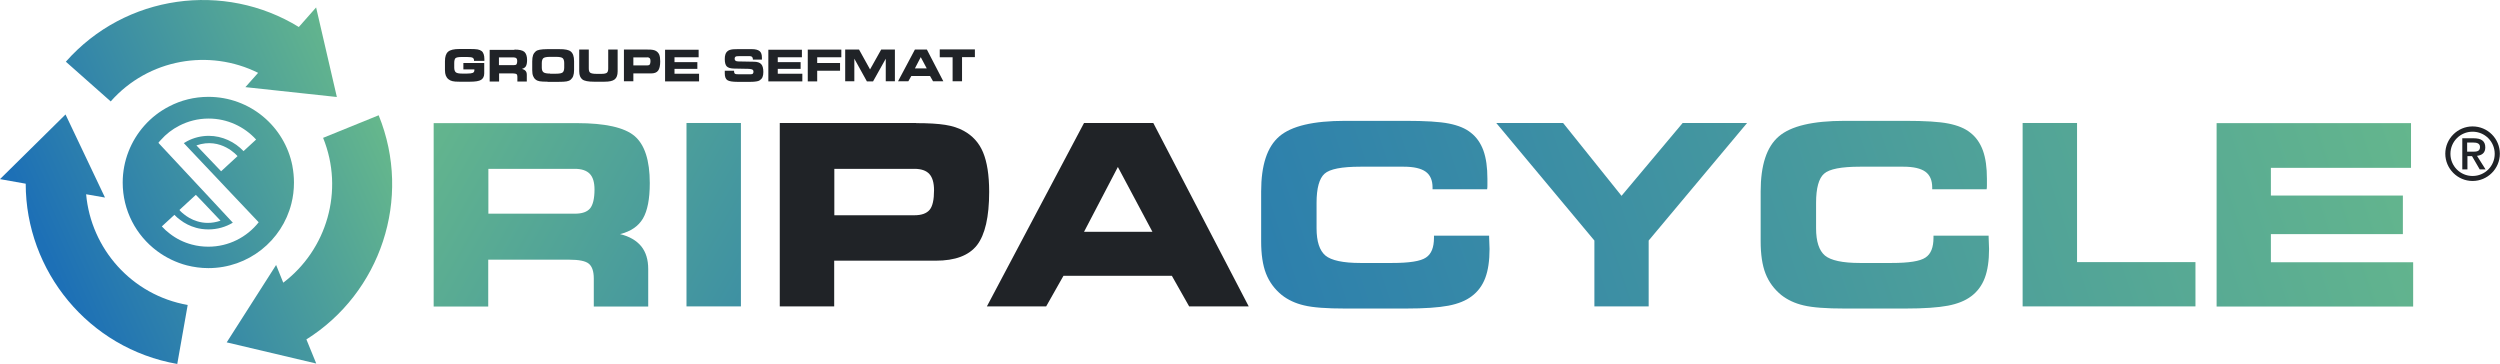
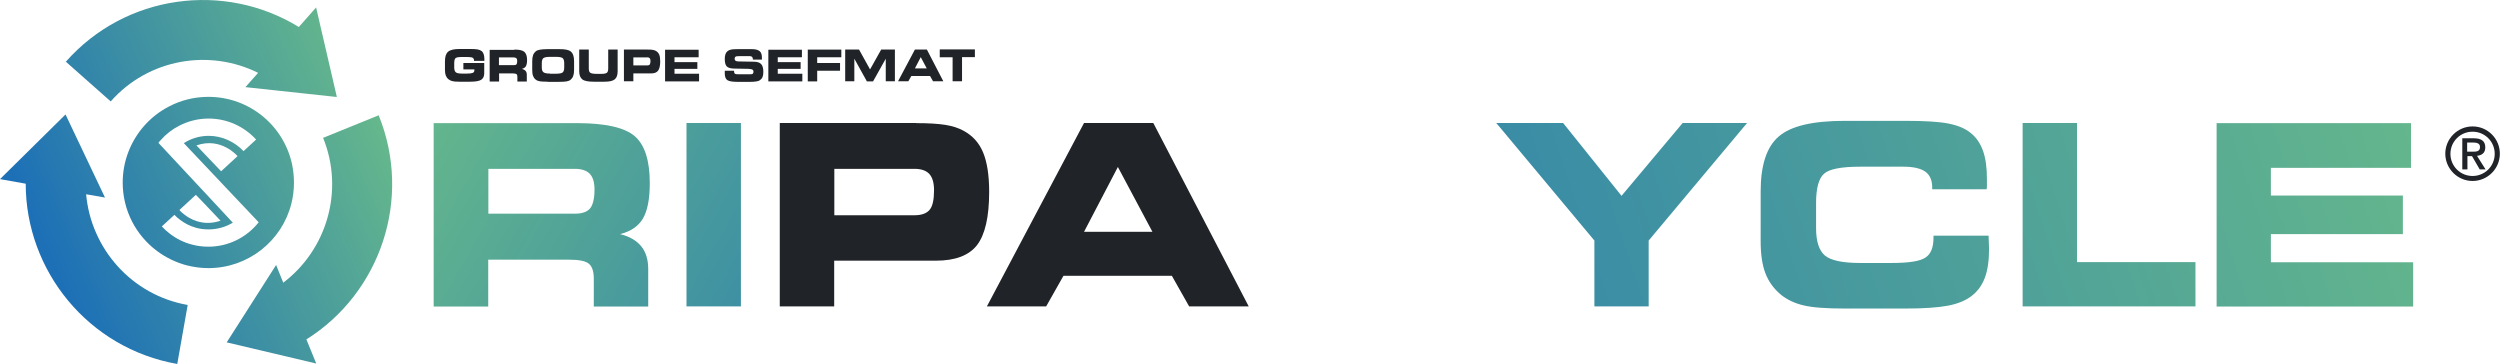
<svg xmlns="http://www.w3.org/2000/svg" id="Calque_1" version="1.1" viewBox="0 0 175.02 25.48">
  <defs>
    <style>
      .st0 {
        fill: #202327;
      }

      .st1 {
        fill: url(#Dégradé_sans_nom_9);
      }

      .st2 {
        fill: url(#Dégradé_sans_nom_6);
      }

      .st3 {
        fill: url(#Dégradé_sans_nom_7);
      }

      .st4 {
        fill: url(#Dégradé_sans_nom_4);
      }

      .st5 {
        fill: url(#Dégradé_sans_nom_5);
      }

      .st6 {
        fill: url(#Dégradé_sans_nom_2);
      }

      .st7 {
        fill: url(#Dégradé_sans_nom_3);
      }

      .st8 {
        fill: url(#Dégradé_sans_nom_8);
      }

      .st9 {
        fill: url(#Dégradé_sans_nom);
      }

      .st10 {
        fill: url(#Dégradé_sans_nom_10);
      }

      .st11 {
        fill: url(#Dégradé_sans_nom_11);
      }
    </style>
    <linearGradient id="Dégradé_sans_nom" data-name="Dégradé sans nom" x1="70.17" y1="-6.05" x2="27.03" y2="18.42" gradientTransform="translate(0 28) scale(1 -1)" gradientUnits="userSpaceOnUse">
      <stop offset="0" stop-color="#1d70b6" />
      <stop offset="1" stop-color="#67b98b" />
    </linearGradient>
    <linearGradient id="Dégradé_sans_nom_2" data-name="Dégradé sans nom 2" x1="73.41" y1="-.34" x2="30.27" y2="24.13" gradientTransform="translate(0 28) scale(1 -1)" gradientUnits="userSpaceOnUse">
      <stop offset="0" stop-color="#1d70b6" />
      <stop offset="1" stop-color="#67b98b" />
    </linearGradient>
    <linearGradient id="Dégradé_sans_nom_3" data-name="Dégradé sans nom 3" x1="67.24" y1="3.17" x2="167.72" y2="36.77" gradientTransform="translate(0 28) scale(1 -1)" gradientUnits="userSpaceOnUse">
      <stop offset="0" stop-color="#1d70b6" />
      <stop offset="1" stop-color="#67b98b" />
    </linearGradient>
    <linearGradient id="Dégradé_sans_nom_4" data-name="Dégradé sans nom 4" x1="68.6" y1="-.91" x2="169.08" y2="32.69" gradientTransform="translate(0 28) scale(1 -1)" gradientUnits="userSpaceOnUse">
      <stop offset="0" stop-color="#1d70b6" />
      <stop offset="1" stop-color="#67b98b" />
    </linearGradient>
    <linearGradient id="Dégradé_sans_nom_5" data-name="Dégradé sans nom 5" x1="70.76" y1="-7.35" x2="171.24" y2="26.25" gradientTransform="translate(0 28) scale(1 -1)" gradientUnits="userSpaceOnUse">
      <stop offset="0" stop-color="#1d70b6" />
      <stop offset="1" stop-color="#67b98b" />
    </linearGradient>
    <linearGradient id="Dégradé_sans_nom_6" data-name="Dégradé sans nom 6" x1="72.38" y1="-12.2" x2="172.86" y2="21.39" gradientTransform="translate(0 28) scale(1 -1)" gradientUnits="userSpaceOnUse">
      <stop offset="0" stop-color="#1d70b6" />
      <stop offset="1" stop-color="#67b98b" />
    </linearGradient>
    <linearGradient id="Dégradé_sans_nom_7" data-name="Dégradé sans nom 7" x1="73.83" y1="-16.54" x2="174.31" y2="17.06" gradientTransform="translate(0 28) scale(1 -1)" gradientUnits="userSpaceOnUse">
      <stop offset="0" stop-color="#1d70b6" />
      <stop offset="1" stop-color="#67b98b" />
    </linearGradient>
    <linearGradient id="Dégradé_sans_nom_8" data-name="Dégradé sans nom 8" x1="3.37" y1="10.24" x2="26.81" y2="20.66" gradientTransform="translate(0 28) scale(1 -1)" gradientUnits="userSpaceOnUse">
      <stop offset="0" stop-color="#1d70b6" />
      <stop offset="1" stop-color="#67b98b" />
    </linearGradient>
    <linearGradient id="Dégradé_sans_nom_9" data-name="Dégradé sans nom 9" x1=".37" y1="16.99" x2="23.82" y2="27.4" gradientTransform="translate(0 28) scale(1 -1)" gradientUnits="userSpaceOnUse">
      <stop offset="0" stop-color="#1d70b6" />
      <stop offset="1" stop-color="#67b98b" />
    </linearGradient>
    <linearGradient id="Dégradé_sans_nom_10" data-name="Dégradé sans nom 10" x1="6.43" y1="3.36" x2="29.87" y2="13.78" gradientTransform="translate(0 28) scale(1 -1)" gradientUnits="userSpaceOnUse">
      <stop offset="0" stop-color="#1d70b6" />
      <stop offset="1" stop-color="#67b98b" />
    </linearGradient>
    <linearGradient id="Dégradé_sans_nom_11" data-name="Dégradé sans nom 11" x1="3.84" y1="9.18" x2="27.28" y2="19.6" gradientTransform="translate(0 28) scale(1 -1)" gradientUnits="userSpaceOnUse">
      <stop offset="0" stop-color="#1d70b6" />
      <stop offset="1" stop-color="#67b98b" />
    </linearGradient>
  </defs>
  <g>
    <path class="st0" d="M33.19,4.27h0c0-.11-.03-.18-.09-.22s-.19-.06-.4-.06h-.38c-.22,0-.37.03-.43.08-.06.06-.09.17-.09.35v.31c0,.16.04.27.11.33.07.06.21.09.42.09h.38c.19,0,.32-.02.39-.05.07-.03.11-.1.11-.18,0-.01,0-.03,0-.06h0s-.77,0-.77,0v-.45h1.46v.73c0,.21-.08.36-.22.45-.15.09-.41.13-.78.13h-.73c-.23,0-.39-.01-.5-.04s-.2-.07-.27-.13c-.09-.07-.15-.16-.19-.26-.04-.1-.06-.23-.06-.39v-.61c0-.32.07-.54.22-.67.15-.13.41-.19.8-.19h.74c.24,0,.41.01.53.03.11.02.2.06.27.11.07.05.12.13.15.22s.05.2.05.34c0,.03,0,.06,0,.08s0,.03,0,.05h-.66Z" />
    <path class="st0" d="M36.01,3.47c.34,0,.57.05.7.16.12.11.19.3.19.57,0,.19-.03.34-.08.43s-.15.16-.28.19c.11.03.2.08.26.15s.08.16.08.28v.46h-.66v-.34c0-.09-.02-.15-.06-.18s-.12-.05-.24-.05h-.98v.57h-.66v-2.22h1.73ZM35.98,4.02h-1.05v.54h1.05c.09,0,.15-.02.18-.06.03-.04.05-.12.05-.23,0-.09-.02-.15-.06-.19-.04-.04-.1-.06-.18-.06Z" />
    <path class="st0" d="M38.33,5.72c-.25,0-.44-.01-.55-.03s-.21-.06-.28-.12c-.08-.06-.14-.15-.18-.25-.04-.1-.06-.24-.06-.41v-.61c0-.19.02-.33.06-.44.04-.11.1-.19.18-.26.07-.06.17-.1.29-.12.12-.02.3-.04.55-.04h.77c.24,0,.43.01.55.04s.22.06.29.12c.08.06.14.15.18.26.04.11.06.25.06.42v.62c0,.17-.02.31-.06.42s-.1.19-.18.26c-.07.06-.17.1-.29.12-.12.02-.3.03-.55.03h-.77ZM38.51,5.16h.42c.23,0,.39-.03.46-.09s.11-.17.11-.34v-.32c0-.16-.04-.28-.11-.34s-.23-.09-.46-.09h-.42c-.24,0-.39.03-.47.09-.07.06-.11.18-.11.35v.31c0,.16.04.27.12.33.08.06.23.09.47.09Z" />
    <path class="st0" d="M40.56,3.47h.66v1.32c0,.15.03.25.1.3.07.05.21.08.43.08h.37c.18,0,.31-.03.37-.08.06-.05.09-.15.09-.3v-1.32h.66v1.53c0,.26-.07.45-.21.56s-.37.16-.71.16h-.74c-.39,0-.67-.05-.81-.16s-.22-.29-.22-.57v-1.53h0Z" />
    <path class="st0" d="M45.34,3.47c.15,0,.26,0,.35.02.09.01.16.04.22.07.11.06.19.15.24.26.05.12.07.28.07.48,0,.3-.05.52-.15.65s-.26.19-.5.19h-1.23v.55h-.66v-2.22h1.65ZM45.31,4.02h-.97v.56h.97c.09,0,.15-.02.18-.07.03-.04.05-.12.05-.24,0-.09-.02-.16-.06-.2-.04-.04-.1-.06-.18-.06Z" />
    <path class="st0" d="M48.92,4.01h-1.7v.34h1.6v.47h-1.6v.34h1.72v.54h-2.38v-2.22h2.35v.54Z" />
    <path class="st0" d="M50.74,4.95h.65s0,.04,0,.04c0,.08.02.14.06.17.04.03.12.04.25.04h.83c.08,0,.14-.01.17-.04s.05-.07.05-.14-.02-.11-.06-.14c-.04-.03-.13-.05-.26-.06l-1.03-.02c-.26,0-.43-.06-.52-.15s-.14-.26-.14-.51c0-.13.01-.23.04-.32.02-.08.06-.15.12-.21.06-.06.15-.11.25-.13.1-.03.27-.04.49-.04h1c.25,0,.43.05.54.14.11.09.16.24.16.46,0,.01,0,.03,0,.05,0,.02,0,.04,0,.08h-.63c0-.08-.02-.14-.05-.18-.04-.04-.09-.06-.16-.06h-.76c-.13,0-.21.01-.25.04s-.06.07-.06.14.02.11.06.14.1.05.2.05l1.08.02c.25,0,.42.06.52.17.1.11.15.29.15.55,0,.15-.02.27-.06.36-.04.09-.1.16-.19.22-.06.04-.14.07-.24.08-.1.02-.24.03-.43.03h-.88c-.36,0-.6-.04-.72-.12s-.18-.24-.18-.47c0-.01,0-.03,0-.07,0-.03,0-.07,0-.11Z" />
    <path class="st0" d="M56.15,4.01h-1.7v.34h1.6v.47h-1.6v.34h1.72v.54h-2.38v-2.22h2.35v.54Z" />
    <path class="st0" d="M58.91,4.01h-1.7v.4h1.6v.54h-1.6v.75h-.66v-2.23h2.35v.54Z" />
-     <path class="st0" d="M59.81,5.69h-.64v-2.22h.97l.77,1.39.78-1.39h.96v2.22h-.64v-1.58l-.89,1.59h-.43l-.88-1.59v1.58h0Z" />
+     <path class="st0" d="M59.81,5.69h-.64v-2.22h.97l.77,1.39.78-1.39h.96v2.22h-.64v-1.58l-.89,1.59h-.43l-.88-1.59h0Z" />
    <path class="st0" d="M63.59,5.69h-.72l1.18-2.22h.84l1.15,2.22h-.72l-.21-.37h-1.31l-.21.37ZM64.05,4.79h.83l-.42-.79-.41.79Z" />
    <path class="st0" d="M67.35,5.69h-.66v-1.68h-.9v-.55h2.46v.54h-.9v1.68Z" />
  </g>
  <g>
    <path class="st0" d="M173.1,8.85c1.06,0,1.91.86,1.91,1.91s-.86,1.91-1.91,1.91-1.91-.86-1.91-1.91.86-1.91,1.91-1.91ZM173.1,12.32c.86,0,1.55-.69,1.55-1.55s-.69-1.55-1.55-1.55-1.55.69-1.55,1.55c0,.86.69,1.55,1.55,1.55ZM172.37,9.68h.8c.53,0,.82.18.82.64,0,.39-.24.55-.58.59l.6.95h-.41l-.54-.93h-.32v.93h-.36v-2.17h0ZM173.16,10.62c.25,0,.46-.04.46-.33,0-.26-.24-.31-.46-.31h-.44v.64s.43,0,.43,0Z" />
    <g>
      <path class="st9" d="M40.39,8.62c1.97,0,3.32.3,4.03.9.71.6,1.07,1.7,1.07,3.3,0,1.11-.16,1.93-.48,2.48-.32.54-.85.9-1.6,1.09.66.16,1.15.45,1.48.85.33.41.49.94.49,1.59v2.63h-3.81v-1.96c0-.51-.12-.85-.35-1.04-.23-.19-.69-.28-1.37-.28h-5.67v3.28h-3.82v-12.84h10.01ZM40.24,11.82h-6.05v3.14h6.05c.51,0,.86-.12,1.07-.37.2-.24.31-.69.31-1.32,0-.51-.11-.87-.33-1.1-.22-.23-.57-.35-1.05-.35Z" />
      <path class="st6" d="M51.87,21.45h-3.81v-12.84h3.81v12.84Z" />
      <path class="st0" d="M64.14,8.62c.85,0,1.52.04,2.03.12s.93.22,1.28.41c.63.34,1.09.84,1.37,1.51s.43,1.59.43,2.77c0,1.76-.29,3-.85,3.73-.57.73-1.53,1.09-2.89,1.09h-7.11v3.2h-3.81v-12.84h9.55ZM64.01,11.82h-5.6v3.25h5.6c.51,0,.86-.13,1.07-.38s.31-.71.31-1.37c0-.52-.11-.9-.33-1.14-.22-.24-.57-.36-1.05-.36Z" />
      <path class="st0" d="M73.24,21.45h-4.15l6.8-12.84h4.85l6.68,12.84h-4.17l-1.21-2.14h-7.59l-1.21,2.14ZM75.89,16.23h4.79l-2.42-4.54-2.37,4.54Z" />
-       <path class="st7" d="M100.29,13.25v-.13c0-.5-.16-.87-.48-1.1-.32-.23-.83-.35-1.53-.35h-3.04c-1.31,0-2.14.16-2.51.49s-.56,1.01-.56,2.04v1.78c0,.93.21,1.56.62,1.91.41.34,1.23.52,2.45.52h2.21c1.21,0,2-.12,2.38-.38.38-.25.56-.71.56-1.39v-.14h3.86s0,.05,0,.09c.02.37.03.65.03.84,0,.82-.1,1.5-.3,2.03-.2.53-.52.96-.95,1.28-.41.31-.95.53-1.63.66-.68.13-1.67.2-2.98.2h-4.25c-1.3,0-2.26-.07-2.87-.22-.61-.14-1.14-.39-1.57-.73-.5-.41-.87-.91-1.1-1.5-.23-.59-.34-1.35-.34-2.25v-3.5c0-1.84.42-3.12,1.27-3.85.85-.73,2.38-1.09,4.61-1.09h4.25c1.37,0,2.37.06,3.02.19.65.13,1.16.34,1.53.64.4.31.69.73.88,1.25.19.53.28,1.18.28,1.98,0,.19,0,.34,0,.44,0,.1,0,.2-.02.29h-3.81Z" />
      <path class="st4" d="M115.43,21.45h-3.81v-4.61l-6.87-8.23h4.68l4.09,5.1,4.28-5.1h4.51l-6.89,8.23s0,4.61,0,4.61Z" />
      <path class="st5" d="M135.27,13.25v-.13c0-.5-.16-.87-.48-1.1-.32-.23-.83-.35-1.53-.35h-3.05c-1.3,0-2.14.16-2.51.49-.37.32-.56,1.01-.56,2.04v1.78c0,.93.21,1.56.62,1.91.41.34,1.23.52,2.45.52h2.21c1.21,0,2-.12,2.38-.38.38-.25.56-.71.56-1.39v-.14h3.86s0,.05,0,.09c.02.37.03.65.03.84,0,.82-.1,1.5-.3,2.03-.2.53-.52.96-.95,1.28-.41.31-.95.53-1.63.66-.68.13-1.67.2-2.98.2h-4.25c-1.3,0-2.25-.07-2.87-.22-.61-.14-1.14-.39-1.57-.73-.5-.41-.87-.91-1.1-1.5-.23-.59-.34-1.35-.34-2.25v-3.5c0-1.84.42-3.12,1.27-3.85.85-.73,2.38-1.09,4.61-1.09h4.25c1.37,0,2.37.06,3.02.19.65.13,1.16.34,1.53.64.4.31.69.73.88,1.25.19.53.28,1.18.28,1.98,0,.19,0,.34,0,.44s0,.2-.02.29h-3.81Z" />
      <path class="st2" d="M145.41,18.35h8.29v3.1h-12.1v-12.84h3.81v9.73Z" />
      <path class="st3" d="M168.79,11.75h-9.81v1.94h9.24v2.7h-9.24v1.97h9.96v3.1h-13.76v-12.84h13.61v3.13h0Z" />
    </g>
    <g>
      <path class="st8" d="M14.28,13.44l-.15.63,1.31,1.38c-.64.22-1.19.18-1.64.04l-.1.45c.28.08.58.12.89.12.62,0,1.2-.17,1.7-.47l-2-2.15ZM14.28,13.44l-.15.63,1.31,1.38c-.64.22-1.19.18-1.64.04l-.1.45c.28.08.58.12.89.12.62,0,1.2-.17,1.7-.47l-2-2.15ZM20.47,11.61c-.54-2.76-2.97-4.83-5.88-4.83-.99,0-1.93.24-2.75.67-.66.34-1.24.79-1.73,1.34-.94,1.06-1.52,2.46-1.52,3.99,0,1.96.94,3.7,2.4,4.79.62.46,1.33.81,2.1,1.01.48.12.98.19,1.5.19,2.8,0,5.16-1.92,5.81-4.52.12-.47.18-.96.18-1.47,0-.4-.04-.79-.11-1.16ZM15.48,11.99l-1.73-1.81c1.74-.61,2.88.75,2.88.75l-1.15,1.06ZM18.11,15.56c-.82,1.04-2.1,1.71-3.52,1.71-.4,0-.79-.05-1.16-.15-.57-.15-1.09-.41-1.54-.76-.2-.15-.39-.32-.56-.51l.88-.81c.12.13.26.25.4.35.32.25.7.44,1.1.55.28.08.58.12.89.12.62,0,1.2-.17,1.7-.47l-2-2.15-.15-.16-3.06-3.28c.05-.07.11-.14.17-.2.36-.41.8-.75,1.29-1,.62-.32,1.31-.5,2.06-.5,1.31,0,2.5.57,3.32,1.47l-.88.81c-.6-.64-1.49-1.07-2.43-1.07-.54,0-1.05.13-1.51.37-.08.04-.16.09-.24.14l.67.71,1.76,1.86.48.51,2.35,2.48ZM12.56,14.7l1.15-1.06.09.09.33.34,1.31,1.38c-.64.22-1.19.18-1.64.04-.4-.12-.71-.32-.92-.49-.21-.16-.32-.3-.32-.3ZM14.28,13.44l-.15.63,1.31,1.38c-.64.22-1.19.18-1.64.04l-.1.45c.28.08.58.12.89.12.62,0,1.2-.17,1.7-.47l-2-2.15ZM14.28,13.44l-.15.63,1.31,1.38c-.64.22-1.19.18-1.64.04l-.1.45c.28.08.58.12.89.12.62,0,1.2-.17,1.7-.47l-2-2.15Z" />
      <g>
        <path class="st1" d="M23.58,6.78l-1.45-6.26-1.21,1.37C15.71-1.31,8.79-.41,4.61,4.32l3.14,2.78c2.64-2.99,6.91-3.7,10.32-2l-.89,1,6.4.69Z" />
        <path class="st10" d="M15.88,23.97l6.26,1.48-.69-1.69c5.17-3.24,7.44-9.84,5.06-15.69l-3.89,1.58c1.5,3.7.25,7.84-2.79,10.14l-.5-1.24-3.46,5.42Z" />
        <path class="st11" d="M4.58,8.02L0,12.54l1.8.32c0,6.11,4.39,11.53,10.61,12.62l.73-4.13c-3.93-.69-6.77-3.95-7.11-7.75l1.32.23-2.76-5.81Z" />
      </g>
    </g>
  </g>
</svg>